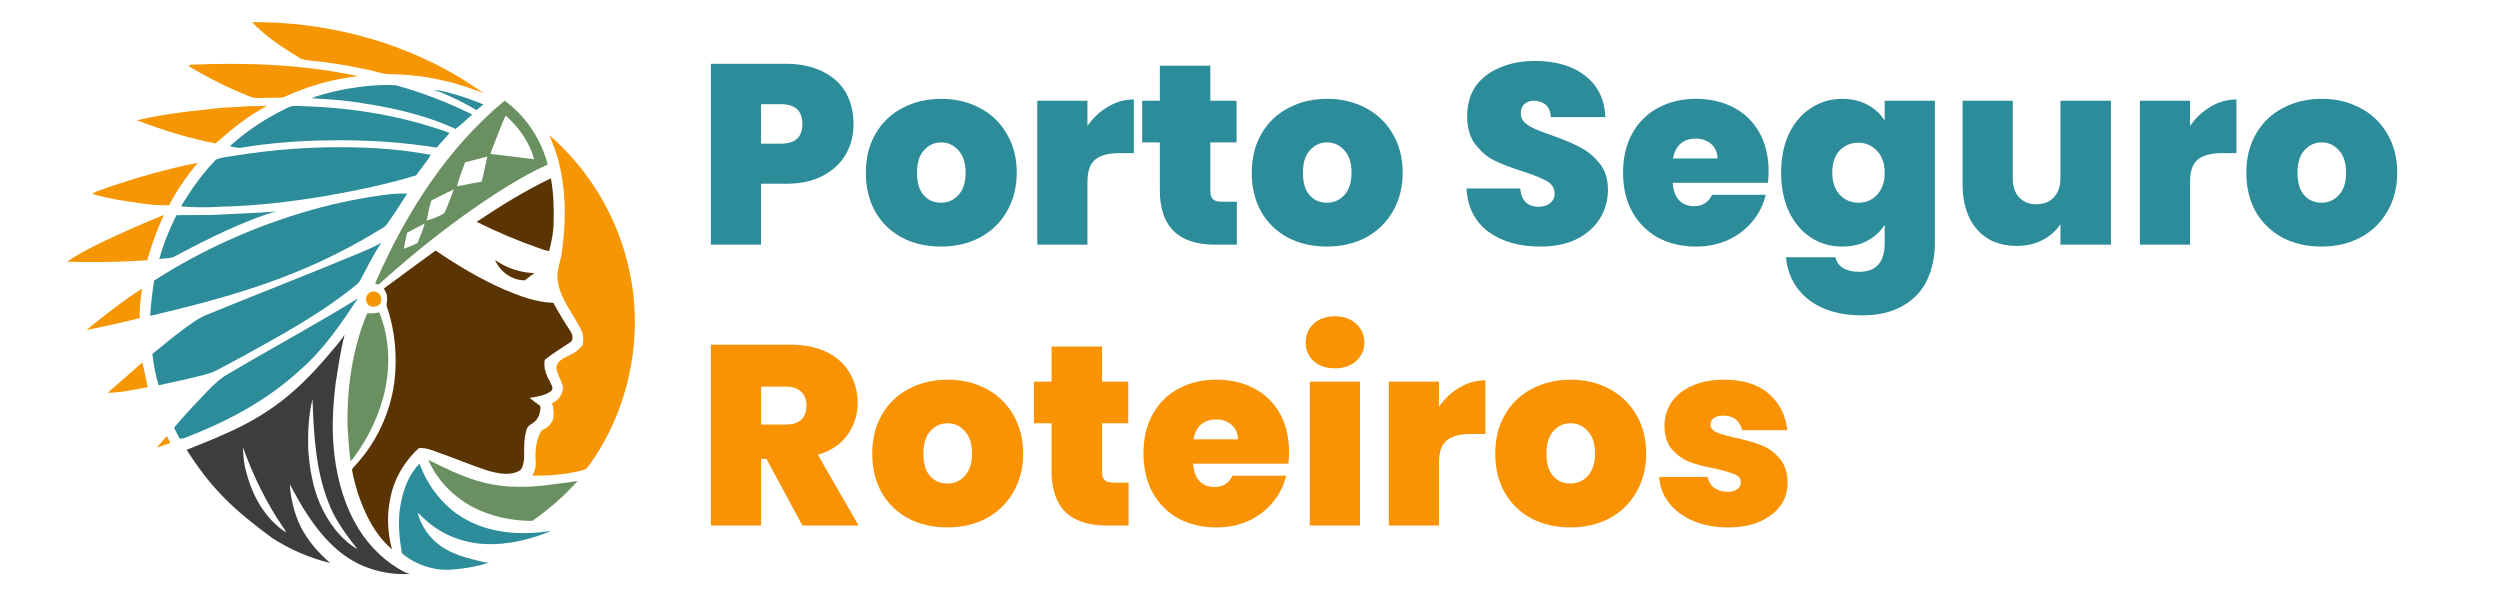
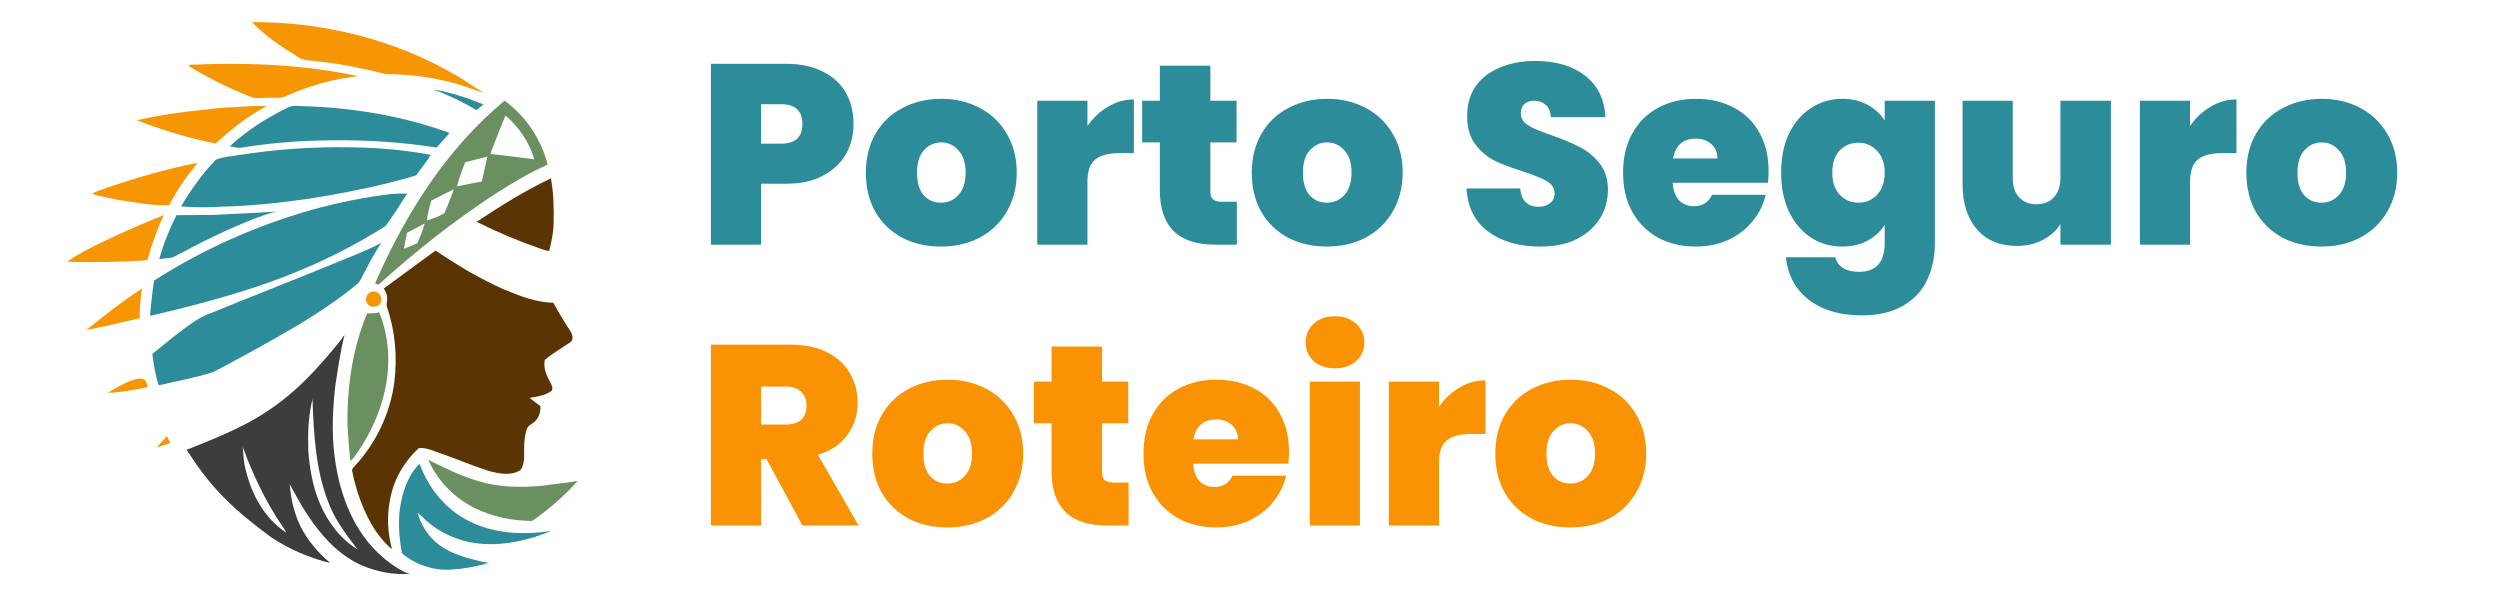
<svg xmlns="http://www.w3.org/2000/svg" width="165" zoomAndPan="magnify" viewBox="0 0 123.75 30" height="40" preserveAspectRatio="xMidYMid meet" version="1.0">
  <defs>
    <g />
  </defs>
  <path fill="#f69602" d="M 12.473 1.094 C 15.973 1.078 19.496 1.941 22.531 3.703 C 23.02 3.977 23.473 4.309 23.949 4.602 C 23.281 4.383 22.625 4.117 21.934 3.984 C 21.031 3.773 20.105 3.676 19.18 3.668 C 18.809 3.629 18.453 3.484 18.086 3.43 C 17.176 3.227 16.258 3.082 15.328 2.996 C 15.141 2.98 14.945 2.953 14.785 2.84 C 13.961 2.336 13.141 1.797 12.473 1.094 Z M 12.473 1.094 " fill-opacity="1" fill-rule="nonzero" />
  <path fill="#f69602" d="M 9.383 3.207 C 12.172 3.082 14.988 3.184 17.723 3.77 C 16.496 3.906 15.289 4.246 14.16 4.758 C 14.051 4.805 13.934 4.844 13.809 4.836 C 13.441 4.836 13.07 4.848 12.703 4.855 C 12.574 4.859 12.453 4.809 12.336 4.766 C 11.301 4.355 10.305 3.852 9.352 3.281 C 9.359 3.262 9.375 3.227 9.383 3.207 Z M 9.383 3.207 " fill-opacity="1" fill-rule="nonzero" />
  <path fill="#f69602" d="M 10.223 5.418 C 10.68 5.359 11.145 5.312 11.605 5.305 C 12.141 5.262 12.676 5.23 13.211 5.254 C 12.27 5.723 11.453 6.41 10.668 7.102 C 9.336 6.844 8.035 6.438 6.773 5.953 C 7.906 5.691 9.062 5.531 10.223 5.418 Z M 10.223 5.418 " fill-opacity="1" fill-rule="nonzero" />
-   <path fill="#f69602" d="M 27.18 6.68 C 29.176 8.402 30.594 10.781 31.145 13.359 C 31.891 16.711 31.129 20.371 29.086 23.133 C 29.016 23.234 28.891 23.254 28.781 23.293 C 27.992 23.488 27.172 23.562 26.359 23.543 C 26.441 23.355 26.527 23.16 26.52 22.949 C 26.48 22.387 26.508 21.785 26.816 21.297 C 27.07 21.215 27.273 21.008 27.371 20.766 C 27.438 20.496 27.402 20.215 27.328 19.953 C 27.664 19.828 27.898 19.461 27.863 19.105 C 27.777 18.832 27.617 18.59 27.555 18.309 C 27.5 18.156 27.59 18.004 27.684 17.891 C 27.887 17.684 28.176 17.617 28.414 17.465 C 28.586 17.371 28.715 17.223 28.844 17.082 C 28.887 16.828 28.895 16.559 28.766 16.328 C 28.367 15.508 27.707 14.781 27.602 13.844 C 27.535 13.359 27.777 12.914 27.816 12.441 C 28.082 10.512 28.016 8.469 27.18 6.68 Z M 27.18 6.68 " fill-opacity="1" fill-rule="nonzero" />
  <path fill="#f69602" d="M 5.371 9.262 C 6.816 8.777 8.285 8.352 9.781 8.059 C 9.25 8.715 8.758 9.406 8.371 10.16 C 7.504 10.188 6.652 10.012 5.801 9.887 C 5.387 9.793 4.965 9.73 4.562 9.594 C 4.809 9.434 5.105 9.379 5.371 9.262 Z M 5.371 9.262 " fill-opacity="1" fill-rule="nonzero" />
  <path fill="#f69602" d="M 5.039 11.992 C 6.051 11.512 7.074 11.055 8.117 10.641 C 7.77 11.359 7.508 12.117 7.289 12.883 C 5.969 12.973 4.645 12.992 3.324 12.957 C 3.855 12.57 4.453 12.285 5.039 11.992 Z M 5.039 11.992 " fill-opacity="1" fill-rule="nonzero" />
  <path fill="#f69602" d="M 4.273 16.336 C 5.168 15.621 6.062 14.902 7.031 14.285 C 6.957 14.77 6.906 15.258 6.914 15.75 C 6.039 15.961 5.16 16.164 4.273 16.336 Z M 4.273 16.336 " fill-opacity="1" fill-rule="nonzero" />
  <path fill="#f69602" d="M 18.336 14.465 C 18.574 14.332 18.906 14.547 18.867 14.824 C 18.914 15.207 18.297 15.32 18.16 14.984 C 18.043 14.801 18.152 14.559 18.336 14.465 Z M 18.336 14.465 " fill-opacity="1" fill-rule="nonzero" />
-   <path fill="#f69602" d="M 5.328 19.445 C 5.895 18.938 6.48 18.449 7.043 17.938 C 7.152 18.344 7.211 18.758 7.32 19.164 C 6.66 19.285 6 19.434 5.328 19.445 Z M 5.328 19.445 " fill-opacity="1" fill-rule="nonzero" />
+   <path fill="#f69602" d="M 5.328 19.445 C 7.152 18.344 7.211 18.758 7.32 19.164 C 6.66 19.285 6 19.434 5.328 19.445 Z M 5.328 19.445 " fill-opacity="1" fill-rule="nonzero" />
  <path fill="#f69602" d="M 7.766 22.148 C 7.93 21.961 8.09 21.766 8.258 21.582 C 8.316 21.695 8.371 21.812 8.43 21.926 C 8.207 22 7.992 22.09 7.766 22.148 Z M 7.766 22.148 " fill-opacity="1" fill-rule="nonzero" />
-   <path fill="#2c8c9a" d="M 17.055 4.418 C 17.887 4.273 18.738 4.172 19.586 4.219 C 20.891 4.574 22.16 5.066 23.375 5.668 C 23.105 5.914 22.836 6.16 22.551 6.383 C 20.891 5.621 19.078 5.254 17.277 5.012 C 16.66 4.93 16.035 4.91 15.418 4.859 C 15.945 4.652 16.5 4.535 17.055 4.418 Z M 17.055 4.418 " fill-opacity="1" fill-rule="nonzero" />
  <path fill="#2c8c9a" d="M 21.484 4.461 C 21.699 4.449 21.906 4.516 22.117 4.562 C 22.738 4.711 23.34 4.934 23.934 5.172 C 23.816 5.262 23.699 5.355 23.586 5.453 C 23.004 5.094 22.387 4.809 21.758 4.543 C 21.668 4.512 21.574 4.488 21.484 4.461 Z M 21.484 4.461 " fill-opacity="1" fill-rule="nonzero" />
  <path fill="#2c8c9a" d="M 14.223 5.336 C 14.484 5.184 14.797 5.258 15.086 5.258 C 17.52 5.336 19.957 5.746 22.25 6.578 C 22.055 6.836 21.82 7.059 21.613 7.305 C 19.922 7.039 18.207 6.926 16.496 6.945 C 14.961 6.953 13.426 7.062 11.91 7.316 C 11.73 7.328 11.551 7.27 11.375 7.238 C 12.219 6.461 13.195 5.836 14.223 5.336 Z M 14.223 5.336 " fill-opacity="1" fill-rule="nonzero" />
  <path fill="#2c8c9a" d="M 11.723 7.691 C 13.602 7.391 15.504 7.254 17.406 7.293 C 18.719 7.309 20.035 7.426 21.324 7.664 C 21.117 8.023 20.836 8.336 20.602 8.68 C 19.145 9.125 17.648 9.43 16.152 9.695 C 14.441 9.984 12.715 10.188 10.98 10.23 C 10.309 10.277 9.633 10.27 8.961 10.219 C 9.449 9.391 10.012 8.598 10.684 7.906 C 11.008 7.77 11.375 7.746 11.723 7.691 Z M 11.723 7.691 " fill-opacity="1" fill-rule="nonzero" />
  <path fill="#2c8c9a" d="M 15.418 10.391 C 16.711 10.031 18.031 9.762 19.363 9.605 C 19.629 9.586 19.891 9.574 20.156 9.582 C 19.832 10.102 19.496 10.617 19.141 11.117 C 19.043 11.25 18.883 11.309 18.75 11.398 C 16.781 12.609 14.656 13.559 12.461 14.27 C 10.809 14.809 9.121 15.242 7.43 15.637 C 7.473 15.055 7.539 14.473 7.625 13.891 C 10.027 12.348 12.668 11.172 15.418 10.391 Z M 15.418 10.391 " fill-opacity="1" fill-rule="nonzero" />
  <path fill="#2c8c9a" d="M 10.441 10.641 C 11.527 10.586 12.609 10.547 13.695 10.473 C 13.363 10.535 13.051 10.664 12.734 10.77 C 11.301 11.312 9.93 12.008 8.578 12.727 C 8.359 12.809 8.113 12.773 7.883 12.828 C 8.09 12.074 8.383 11.348 8.734 10.652 C 9.305 10.641 9.875 10.648 10.441 10.641 Z M 10.441 10.641 " fill-opacity="1" fill-rule="nonzero" />
  <path fill="#2c8c9a" d="M 16.418 13.09 C 17.242 12.742 18.09 12.441 18.879 12.02 C 18.473 12.609 18.16 13.258 17.824 13.891 C 17.766 14.008 17.652 14.082 17.555 14.164 C 15.859 15.539 13.934 16.578 12.035 17.629 C 11.52 17.895 11.023 18.195 10.5 18.434 C 9.633 18.711 8.734 18.863 7.852 19.074 C 7.695 18.566 7.602 18.043 7.543 17.52 C 8.051 17.113 8.543 16.691 9.066 16.309 C 9.461 16.016 9.859 15.715 10.324 15.547 C 12.348 14.711 14.391 13.922 16.418 13.09 Z M 16.418 13.09 " fill-opacity="1" fill-rule="nonzero" />
-   <path fill="#2c8c9a" d="M 11.082 18.637 C 13.273 17.324 15.535 16.125 17.707 14.777 C 16.867 16.055 15.992 17.34 14.82 18.344 C 13.184 19.852 11.176 20.902 9.109 21.688 C 9.043 21.703 8.965 21.742 8.898 21.703 C 8.789 21.535 8.707 21.348 8.617 21.168 C 9.062 20.641 9.527 20.133 10.008 19.637 C 10.34 19.273 10.684 18.922 11.082 18.637 Z M 11.082 18.637 " fill-opacity="1" fill-rule="nonzero" />
  <path fill="#2c8c9a" d="M 19.789 25.219 C 19.906 24.398 20.172 23.551 20.766 22.949 C 21.203 24.152 22.062 25.227 23.223 25.797 C 24.469 26.434 25.93 26.488 27.289 26.281 C 26.215 26.723 25.051 27.004 23.883 26.922 C 22.883 26.855 21.902 26.465 21.145 25.809 C 20.98 25.672 20.844 25.508 20.668 25.383 C 20.832 25.941 21.137 26.461 21.578 26.84 C 22.141 27.336 22.875 27.566 23.594 27.738 C 23.797 27.785 24 27.848 24.211 27.855 C 23.609 28.039 22.98 28.156 22.352 28.195 C 21.465 28.258 20.57 27.957 19.891 27.383 C 19.77 26.672 19.703 25.941 19.789 25.219 Z M 19.789 25.219 " fill-opacity="1" fill-rule="nonzero" />
  <path fill="#6a9061" d="M 18.625 13.895 C 20.102 10.539 22.129 7.34 24.977 4.984 C 26.031 5.746 26.785 6.895 27.113 8.145 C 26.234 8.539 25.406 9.031 24.594 9.547 C 22.52 10.887 20.582 12.43 18.75 14.078 C 18.707 14.074 18.617 14.062 18.574 14.059 C 18.59 14.004 18.605 13.949 18.625 13.895 M 24.43 7.199 C 24.367 7.336 24.32 7.477 24.281 7.621 C 25.004 7.699 25.727 7.793 26.445 7.887 C 26.207 7.039 25.684 6.297 25.027 5.719 C 24.805 6.203 24.633 6.707 24.43 7.199 M 23.023 8.035 C 22.887 8.43 22.711 8.816 22.625 9.227 C 23.031 9.141 23.438 9.059 23.844 8.988 C 23.957 8.578 24.02 8.16 24.125 7.75 C 23.762 7.852 23.387 7.93 23.023 8.035 M 21.352 9.926 C 21.242 10.246 21.188 10.586 21.121 10.918 C 21.422 10.828 21.727 10.715 21.992 10.555 C 22.172 10.172 22.316 9.773 22.465 9.379 C 22.086 9.543 21.723 9.742 21.352 9.926 M 20.148 11.52 C 20.094 11.785 20.035 12.051 19.992 12.316 C 20.219 12.23 20.445 12.137 20.664 12.031 C 20.785 11.711 20.941 11.398 21.02 11.062 C 20.727 11.211 20.438 11.367 20.148 11.52 Z M 20.148 11.52 " fill-opacity="1" fill-rule="nonzero" />
  <path fill="#6a9061" d="M 18.176 15.504 C 18.375 15.512 18.578 15.52 18.77 15.457 C 19.328 16.816 19.344 18.367 18.941 19.77 C 18.648 20.816 18.145 21.797 17.5 22.668 C 17.457 22.727 17.406 22.777 17.348 22.824 C 17.27 22.254 17.246 21.684 17.203 21.109 C 17.168 19.207 17.438 17.273 18.176 15.504 Z M 18.176 15.504 " fill-opacity="1" fill-rule="nonzero" />
  <path fill="#6a9061" d="M 21.203 22.766 C 21.996 23.152 22.785 23.555 23.633 23.801 C 24.68 24.129 25.793 24.148 26.875 24.039 C 27.445 23.953 28.023 23.91 28.594 23.805 C 27.93 24.555 27.168 25.211 26.348 25.785 C 25.359 25.785 24.359 25.578 23.473 25.137 C 22.48 24.629 21.645 23.793 21.203 22.766 Z M 21.203 22.766 " fill-opacity="1" fill-rule="nonzero" />
  <path fill="#5a3403" d="M 23.594 10.98 C 24.777 10.195 25.984 9.438 27.27 8.828 C 27.406 9.574 27.426 10.336 27.402 11.094 C 27.395 11.547 27.289 11.988 27.184 12.426 C 27.004 12.398 26.828 12.344 26.66 12.277 C 25.613 11.91 24.586 11.477 23.594 10.98 Z M 23.594 10.98 " fill-opacity="1" fill-rule="nonzero" />
  <path fill="#5a3403" d="M 19 14.281 C 19.855 13.656 20.703 13.02 21.562 12.402 C 22.645 13.137 23.777 13.816 24.977 14.34 C 25.746 14.66 26.547 14.969 27.391 14.988 C 27.656 15.469 27.934 15.945 28.242 16.402 C 28.34 16.559 28.41 16.832 28.219 16.949 C 27.797 17.227 27.367 17.492 26.969 17.805 C 26.879 18.215 27.062 18.613 27.258 18.965 C 27.316 19.082 27.414 19.266 27.27 19.367 C 26.965 19.586 26.574 19.633 26.215 19.695 C 26.391 19.832 26.566 19.973 26.75 20.102 C 26.77 20.414 26.656 20.754 26.387 20.934 C 26.25 21.02 26.098 21.117 26.059 21.289 C 25.922 21.746 25.945 22.23 25.945 22.703 C 25.918 22.902 25.891 23.129 25.746 23.281 C 25.27 23.57 24.688 23.441 24.184 23.309 C 23.344 23.039 22.531 22.688 21.695 22.398 C 21.387 22.285 21.074 22.152 20.738 22.18 C 19.992 22.855 19.465 23.773 19.301 24.773 C 19.141 25.57 19.195 26.406 19.402 27.191 C 18.559 26.473 18.055 25.438 17.711 24.402 C 17.609 24.043 17.496 23.68 17.434 23.309 C 17.402 23.211 17.492 23.145 17.547 23.082 C 18.613 21.945 19.312 20.469 19.52 18.922 C 19.672 17.668 19.566 16.375 19.148 15.18 C 19.117 15.02 19.184 14.855 19.16 14.695 C 19.156 14.543 19.066 14.414 19 14.281 Z M 19 14.281 " fill-opacity="1" fill-rule="nonzero" />
-   <path fill="#5a3403" d="M 24.508 12.871 C 25.078 13.266 25.758 13.504 26.453 13.516 C 26.293 13.633 26.133 13.75 25.98 13.875 C 25.344 13.883 24.746 13.449 24.508 12.871 Z M 24.508 12.871 " fill-opacity="1" fill-rule="nonzero" />
  <path fill="#3d3d3d" d="M 16.676 17.074 C 16.812 16.914 16.938 16.742 17.059 16.57 C 16.852 17.363 16.742 18.176 16.613 18.98 C 16.473 20.148 16.41 21.328 16.551 22.496 C 16.703 23.805 17.078 25.109 17.785 26.23 C 18.34 27.113 19.125 27.859 20.055 28.332 C 20.133 28.367 20.215 28.383 20.297 28.406 C 19.484 28.465 18.656 28.305 17.906 27.984 C 16.766 27.48 15.902 26.523 15.23 25.496 C 14.898 25.008 14.629 24.484 14.344 23.973 C 14.391 24.684 14.559 25.395 14.867 26.039 C 15.223 26.746 15.746 27.363 16.352 27.871 C 15.32 27.621 14.328 27.191 13.441 26.609 C 12.605 25.992 11.781 25.344 11.055 24.598 C 10.359 23.895 9.77 23.098 9.238 22.266 C 10.227 21.871 11.215 21.484 12.156 20.988 C 13 20.547 13.793 20.008 14.508 19.379 C 15.305 18.684 16.004 17.887 16.676 17.074 M 15.258 22.273 C 15.328 23.184 15.473 24.098 15.84 24.941 C 16.23 25.84 16.844 26.68 17.695 27.191 C 17.191 26.531 16.676 25.867 16.348 25.094 C 15.629 23.414 15.531 21.555 15.469 19.75 C 15.266 20.57 15.234 21.43 15.258 22.273 M 12.016 22.121 C 12.051 22.52 12.059 22.922 12.176 23.309 C 12.469 24.508 13.113 25.688 14.176 26.367 C 14.121 26.262 14.059 26.16 13.988 26.062 C 13.156 24.848 12.52 23.504 12.016 22.121 Z M 12.016 22.121 " fill-opacity="1" fill-rule="nonzero" />
  <g fill="#2c8c99" fill-opacity="1">
    <g transform="translate(34.469, 12.111)">
      <g>
        <path d="M 7.781 -5.969 C 7.781 -5.426 7.656 -4.93 7.406 -4.484 C 7.156 -4.047 6.781 -3.691 6.281 -3.422 C 5.781 -3.148 5.164 -3.016 4.438 -3.016 L 3.203 -3.016 L 3.203 0 L 0.719 0 L 0.719 -8.953 L 4.438 -8.953 C 5.156 -8.953 5.766 -8.82 6.266 -8.562 C 6.773 -8.312 7.156 -7.961 7.406 -7.516 C 7.656 -7.066 7.781 -6.551 7.781 -5.969 Z M 4.188 -5 C 4.895 -5 5.25 -5.32 5.25 -5.969 C 5.25 -6.625 4.895 -6.953 4.188 -6.953 L 3.203 -6.953 L 3.203 -5 Z M 4.188 -5 " />
      </g>
    </g>
  </g>
  <g fill="#2c8c99" fill-opacity="1">
    <g transform="translate(42.548, 12.111)">
      <g>
        <path d="M 4.031 0.094 C 3.312 0.094 2.672 -0.051 2.109 -0.344 C 1.547 -0.645 1.102 -1.07 0.781 -1.625 C 0.469 -2.176 0.312 -2.82 0.312 -3.562 C 0.312 -4.301 0.473 -4.945 0.797 -5.5 C 1.117 -6.051 1.562 -6.473 2.125 -6.766 C 2.688 -7.066 3.328 -7.219 4.047 -7.219 C 4.754 -7.219 5.391 -7.066 5.953 -6.766 C 6.516 -6.473 6.957 -6.051 7.281 -5.5 C 7.613 -4.945 7.781 -4.301 7.781 -3.562 C 7.781 -2.832 7.613 -2.188 7.281 -1.625 C 6.957 -1.07 6.508 -0.645 5.938 -0.344 C 5.375 -0.051 4.738 0.094 4.031 0.094 Z M 4.031 -2.078 C 4.375 -2.078 4.66 -2.203 4.891 -2.453 C 5.129 -2.711 5.25 -3.082 5.25 -3.562 C 5.25 -4.051 5.129 -4.422 4.891 -4.672 C 4.66 -4.93 4.379 -5.062 4.047 -5.062 C 3.703 -5.062 3.414 -4.93 3.188 -4.672 C 2.957 -4.422 2.844 -4.051 2.844 -3.562 C 2.844 -3.07 2.953 -2.703 3.172 -2.453 C 3.391 -2.203 3.676 -2.078 4.031 -2.078 Z M 4.031 -2.078 " />
      </g>
    </g>
  </g>
  <g fill="#2c8c99" fill-opacity="1">
    <g transform="translate(50.626, 12.111)">
      <g>
        <path d="M 3.203 -5.875 C 3.484 -6.281 3.82 -6.598 4.219 -6.828 C 4.613 -7.066 5.039 -7.188 5.5 -7.188 L 5.5 -4.531 L 4.797 -4.531 C 4.254 -4.531 3.852 -4.426 3.594 -4.219 C 3.332 -4.008 3.203 -3.641 3.203 -3.109 L 3.203 0 L 0.719 0 L 0.719 -7.125 L 3.203 -7.125 Z M 3.203 -5.875 " />
      </g>
    </g>
  </g>
  <g fill="#2c8c99" fill-opacity="1">
    <g transform="translate(56.303, 12.111)">
      <g>
        <path d="M 4.922 -2.125 L 4.922 0 L 3.844 0 C 2.02 0 1.109 -0.898 1.109 -2.703 L 1.109 -5.062 L 0.234 -5.062 L 0.234 -7.125 L 1.109 -7.125 L 1.109 -8.859 L 3.609 -8.859 L 3.609 -7.125 L 4.906 -7.125 L 4.906 -5.062 L 3.609 -5.062 L 3.609 -2.672 C 3.609 -2.473 3.648 -2.332 3.734 -2.25 C 3.828 -2.164 3.977 -2.125 4.188 -2.125 Z M 4.922 -2.125 " />
      </g>
    </g>
  </g>
  <g fill="#2c8c99" fill-opacity="1">
    <g transform="translate(61.651, 12.111)">
      <g>
        <path d="M 4.031 0.094 C 3.312 0.094 2.672 -0.051 2.109 -0.344 C 1.547 -0.645 1.102 -1.07 0.781 -1.625 C 0.469 -2.176 0.312 -2.82 0.312 -3.562 C 0.312 -4.301 0.473 -4.945 0.797 -5.5 C 1.117 -6.051 1.562 -6.473 2.125 -6.766 C 2.688 -7.066 3.328 -7.219 4.047 -7.219 C 4.754 -7.219 5.391 -7.066 5.953 -6.766 C 6.516 -6.473 6.957 -6.051 7.281 -5.5 C 7.613 -4.945 7.781 -4.301 7.781 -3.562 C 7.781 -2.832 7.613 -2.188 7.281 -1.625 C 6.957 -1.07 6.508 -0.645 5.938 -0.344 C 5.375 -0.051 4.738 0.094 4.031 0.094 Z M 4.031 -2.078 C 4.375 -2.078 4.66 -2.203 4.891 -2.453 C 5.129 -2.711 5.25 -3.082 5.25 -3.562 C 5.25 -4.051 5.129 -4.422 4.891 -4.672 C 4.66 -4.93 4.379 -5.062 4.047 -5.062 C 3.703 -5.062 3.414 -4.93 3.188 -4.672 C 2.957 -4.422 2.844 -4.051 2.844 -3.562 C 2.844 -3.07 2.953 -2.703 3.172 -2.453 C 3.391 -2.203 3.676 -2.078 4.031 -2.078 Z M 4.031 -2.078 " />
      </g>
    </g>
  </g>
  <g fill="#2c8c99" fill-opacity="1">
    <g transform="translate(69.729, 12.111)">
      <g />
    </g>
  </g>
  <g fill="#2c8c99" fill-opacity="1">
    <g transform="translate(72.155, 12.111)">
      <g>
        <path d="M 4.094 0.094 C 3.051 0.094 2.191 -0.148 1.516 -0.641 C 0.848 -1.141 0.488 -1.852 0.438 -2.781 L 3.094 -2.781 C 3.125 -2.469 3.219 -2.238 3.375 -2.094 C 3.539 -1.945 3.75 -1.875 4 -1.875 C 4.227 -1.875 4.414 -1.93 4.562 -2.047 C 4.719 -2.16 4.797 -2.32 4.797 -2.531 C 4.797 -2.789 4.672 -2.992 4.422 -3.141 C 4.172 -3.285 3.773 -3.445 3.234 -3.625 C 2.641 -3.812 2.16 -3.992 1.797 -4.172 C 1.441 -4.359 1.129 -4.629 0.859 -4.984 C 0.598 -5.336 0.469 -5.797 0.469 -6.359 C 0.469 -6.941 0.609 -7.438 0.891 -7.844 C 1.18 -8.25 1.582 -8.555 2.094 -8.766 C 2.602 -8.984 3.18 -9.094 3.828 -9.094 C 4.867 -9.094 5.695 -8.848 6.312 -8.359 C 6.938 -7.879 7.27 -7.195 7.312 -6.312 L 4.609 -6.312 C 4.598 -6.582 4.516 -6.785 4.359 -6.922 C 4.203 -7.055 4.004 -7.125 3.766 -7.125 C 3.578 -7.125 3.422 -7.066 3.297 -6.953 C 3.18 -6.848 3.125 -6.691 3.125 -6.484 C 3.125 -6.316 3.188 -6.172 3.312 -6.047 C 3.445 -5.93 3.613 -5.828 3.812 -5.734 C 4.008 -5.648 4.297 -5.539 4.672 -5.406 C 5.242 -5.207 5.711 -5.008 6.078 -4.812 C 6.441 -4.625 6.758 -4.359 7.031 -4.016 C 7.301 -3.672 7.438 -3.238 7.438 -2.719 C 7.438 -2.188 7.301 -1.707 7.031 -1.281 C 6.758 -0.852 6.375 -0.516 5.875 -0.266 C 5.375 -0.023 4.781 0.094 4.094 0.094 Z M 4.094 0.094 " />
      </g>
    </g>
  </g>
  <g fill="#2c8c99" fill-opacity="1">
    <g transform="translate(80.03, 12.111)">
      <g>
        <path d="M 7.516 -3.641 C 7.516 -3.453 7.504 -3.258 7.484 -3.062 L 2.766 -3.062 C 2.797 -2.676 2.906 -2.383 3.094 -2.188 C 3.281 -2 3.523 -1.906 3.828 -1.906 C 4.242 -1.906 4.539 -2.094 4.719 -2.469 L 7.375 -2.469 C 7.258 -1.977 7.039 -1.539 6.719 -1.156 C 6.406 -0.77 6.004 -0.461 5.516 -0.234 C 5.035 -0.016 4.504 0.094 3.922 0.094 C 3.223 0.094 2.598 -0.051 2.047 -0.344 C 1.504 -0.645 1.078 -1.07 0.766 -1.625 C 0.461 -2.176 0.312 -2.82 0.312 -3.562 C 0.312 -4.312 0.461 -4.957 0.766 -5.5 C 1.066 -6.051 1.488 -6.473 2.031 -6.766 C 2.582 -7.066 3.211 -7.219 3.922 -7.219 C 4.629 -7.219 5.254 -7.07 5.797 -6.781 C 6.336 -6.5 6.758 -6.086 7.062 -5.547 C 7.363 -5.004 7.516 -4.367 7.516 -3.641 Z M 4.984 -4.266 C 4.984 -4.566 4.879 -4.805 4.672 -4.984 C 4.473 -5.16 4.219 -5.25 3.906 -5.25 C 3.602 -5.25 3.352 -5.164 3.156 -5 C 2.969 -4.832 2.844 -4.586 2.781 -4.266 Z M 4.984 -4.266 " />
      </g>
    </g>
  </g>
  <g fill="#2c8c99" fill-opacity="1">
    <g transform="translate(87.854, 12.111)">
      <g>
        <path d="M 3.344 -7.219 C 3.82 -7.219 4.238 -7.117 4.594 -6.922 C 4.957 -6.723 5.238 -6.461 5.438 -6.141 L 5.438 -7.125 L 7.922 -7.125 L 7.922 -0.078 C 7.922 0.586 7.797 1.191 7.547 1.734 C 7.297 2.273 6.898 2.703 6.359 3.016 C 5.816 3.336 5.133 3.5 4.312 3.5 C 3.219 3.5 2.336 3.238 1.672 2.719 C 1.016 2.207 0.641 1.508 0.547 0.625 L 3 0.625 C 3.051 0.852 3.176 1.031 3.375 1.156 C 3.582 1.281 3.848 1.344 4.172 1.344 C 5.016 1.344 5.438 0.867 5.438 -0.078 L 5.438 -0.984 C 5.238 -0.66 4.957 -0.398 4.594 -0.203 C 4.238 -0.004 3.82 0.094 3.344 0.094 C 2.77 0.094 2.254 -0.051 1.797 -0.344 C 1.336 -0.645 0.973 -1.07 0.703 -1.625 C 0.441 -2.188 0.312 -2.832 0.312 -3.562 C 0.312 -4.301 0.441 -4.945 0.703 -5.5 C 0.973 -6.051 1.336 -6.473 1.797 -6.766 C 2.254 -7.066 2.77 -7.219 3.344 -7.219 Z M 5.438 -3.562 C 5.438 -4.02 5.312 -4.379 5.062 -4.641 C 4.812 -4.91 4.504 -5.047 4.141 -5.047 C 3.766 -5.047 3.453 -4.914 3.203 -4.656 C 2.961 -4.395 2.844 -4.031 2.844 -3.562 C 2.844 -3.113 2.961 -2.754 3.203 -2.484 C 3.453 -2.211 3.766 -2.078 4.141 -2.078 C 4.504 -2.078 4.812 -2.207 5.062 -2.469 C 5.312 -2.738 5.438 -3.102 5.438 -3.562 Z M 5.438 -3.562 " />
      </g>
    </g>
  </g>
  <g fill="#2c8c99" fill-opacity="1">
    <g transform="translate(96.491, 12.111)">
      <g>
        <path d="M 8 -7.125 L 8 0 L 5.5 0 L 5.5 -1.016 C 5.289 -0.691 5 -0.43 4.625 -0.234 C 4.25 -0.035 3.82 0.062 3.344 0.062 C 2.508 0.062 1.852 -0.207 1.375 -0.75 C 0.895 -1.301 0.656 -2.047 0.656 -2.984 L 0.656 -7.125 L 3.141 -7.125 L 3.141 -3.297 C 3.141 -2.891 3.242 -2.57 3.453 -2.344 C 3.672 -2.113 3.957 -2 4.312 -2 C 4.676 -2 4.961 -2.113 5.172 -2.344 C 5.391 -2.57 5.5 -2.891 5.5 -3.297 L 5.5 -7.125 Z M 8 -7.125 " />
      </g>
    </g>
  </g>
  <g fill="#2c8c99" fill-opacity="1">
    <g transform="translate(105.205, 12.111)">
      <g>
        <path d="M 3.203 -5.875 C 3.484 -6.281 3.82 -6.598 4.219 -6.828 C 4.613 -7.066 5.039 -7.188 5.5 -7.188 L 5.5 -4.531 L 4.797 -4.531 C 4.254 -4.531 3.852 -4.426 3.594 -4.219 C 3.332 -4.008 3.203 -3.641 3.203 -3.109 L 3.203 0 L 0.719 0 L 0.719 -7.125 L 3.203 -7.125 Z M 3.203 -5.875 " />
      </g>
    </g>
  </g>
  <g fill="#2c8c99" fill-opacity="1">
    <g transform="translate(110.882, 12.111)">
      <g>
        <path d="M 4.031 0.094 C 3.312 0.094 2.672 -0.051 2.109 -0.344 C 1.547 -0.645 1.102 -1.07 0.781 -1.625 C 0.469 -2.176 0.312 -2.82 0.312 -3.562 C 0.312 -4.301 0.473 -4.945 0.797 -5.5 C 1.117 -6.051 1.562 -6.473 2.125 -6.766 C 2.688 -7.066 3.328 -7.219 4.047 -7.219 C 4.754 -7.219 5.391 -7.066 5.953 -6.766 C 6.516 -6.473 6.957 -6.051 7.281 -5.5 C 7.613 -4.945 7.781 -4.301 7.781 -3.562 C 7.781 -2.832 7.613 -2.188 7.281 -1.625 C 6.957 -1.07 6.508 -0.645 5.938 -0.344 C 5.375 -0.051 4.738 0.094 4.031 0.094 Z M 4.031 -2.078 C 4.375 -2.078 4.66 -2.203 4.891 -2.453 C 5.129 -2.711 5.25 -3.082 5.25 -3.562 C 5.25 -4.051 5.129 -4.422 4.891 -4.672 C 4.66 -4.93 4.379 -5.062 4.047 -5.062 C 3.703 -5.062 3.414 -4.93 3.188 -4.672 C 2.957 -4.422 2.844 -4.051 2.844 -3.562 C 2.844 -3.07 2.953 -2.703 3.172 -2.453 C 3.391 -2.203 3.676 -2.078 4.031 -2.078 Z M 4.031 -2.078 " />
      </g>
    </g>
  </g>
  <g fill="#f99303" fill-opacity="1">
    <g transform="translate(34.469, 26.013)">
      <g>
        <path d="M 5.25 0 L 3.469 -3.297 L 3.203 -3.297 L 3.203 0 L 0.719 0 L 0.719 -8.953 L 4.641 -8.953 C 5.359 -8.953 5.969 -8.828 6.469 -8.578 C 6.969 -8.328 7.344 -7.984 7.594 -7.547 C 7.852 -7.109 7.984 -6.617 7.984 -6.078 C 7.984 -5.473 7.812 -4.938 7.469 -4.469 C 7.133 -4.008 6.648 -3.688 6.016 -3.5 L 8.031 0 Z M 3.203 -5 L 4.438 -5 C 4.77 -5 5.02 -5.078 5.188 -5.234 C 5.363 -5.398 5.453 -5.633 5.453 -5.938 C 5.453 -6.227 5.363 -6.457 5.188 -6.625 C 5.008 -6.789 4.758 -6.875 4.438 -6.875 L 3.203 -6.875 Z M 3.203 -5 " />
      </g>
    </g>
  </g>
  <g fill="#f99303" fill-opacity="1">
    <g transform="translate(42.865, 26.013)">
      <g>
        <path d="M 4.031 0.094 C 3.312 0.094 2.672 -0.051 2.109 -0.344 C 1.547 -0.645 1.102 -1.07 0.781 -1.625 C 0.469 -2.176 0.312 -2.82 0.312 -3.562 C 0.312 -4.301 0.473 -4.945 0.797 -5.5 C 1.117 -6.051 1.562 -6.473 2.125 -6.766 C 2.688 -7.066 3.328 -7.219 4.047 -7.219 C 4.754 -7.219 5.391 -7.066 5.953 -6.766 C 6.516 -6.473 6.957 -6.051 7.281 -5.5 C 7.613 -4.945 7.781 -4.301 7.781 -3.562 C 7.781 -2.832 7.613 -2.188 7.281 -1.625 C 6.957 -1.07 6.508 -0.645 5.938 -0.344 C 5.375 -0.051 4.738 0.094 4.031 0.094 Z M 4.031 -2.078 C 4.375 -2.078 4.66 -2.203 4.891 -2.453 C 5.129 -2.711 5.25 -3.082 5.25 -3.562 C 5.25 -4.051 5.129 -4.422 4.891 -4.672 C 4.66 -4.93 4.379 -5.062 4.047 -5.062 C 3.703 -5.062 3.414 -4.93 3.188 -4.672 C 2.957 -4.422 2.844 -4.051 2.844 -3.562 C 2.844 -3.07 2.953 -2.703 3.172 -2.453 C 3.391 -2.203 3.676 -2.078 4.031 -2.078 Z M 4.031 -2.078 " />
      </g>
    </g>
  </g>
  <g fill="#f99303" fill-opacity="1">
    <g transform="translate(50.943, 26.013)">
      <g>
        <path d="M 4.922 -2.125 L 4.922 0 L 3.844 0 C 2.02 0 1.109 -0.898 1.109 -2.703 L 1.109 -5.062 L 0.234 -5.062 L 0.234 -7.125 L 1.109 -7.125 L 1.109 -8.859 L 3.609 -8.859 L 3.609 -7.125 L 4.906 -7.125 L 4.906 -5.062 L 3.609 -5.062 L 3.609 -2.672 C 3.609 -2.473 3.648 -2.332 3.734 -2.25 C 3.828 -2.164 3.977 -2.125 4.188 -2.125 Z M 4.922 -2.125 " />
      </g>
    </g>
  </g>
  <g fill="#f99303" fill-opacity="1">
    <g transform="translate(56.291, 26.013)">
      <g>
        <path d="M 7.516 -3.641 C 7.516 -3.453 7.504 -3.258 7.484 -3.062 L 2.766 -3.062 C 2.797 -2.676 2.906 -2.383 3.094 -2.188 C 3.281 -2 3.523 -1.906 3.828 -1.906 C 4.242 -1.906 4.539 -2.094 4.719 -2.469 L 7.375 -2.469 C 7.258 -1.977 7.039 -1.539 6.719 -1.156 C 6.406 -0.77 6.004 -0.461 5.516 -0.234 C 5.035 -0.016 4.504 0.094 3.922 0.094 C 3.223 0.094 2.598 -0.051 2.047 -0.344 C 1.504 -0.645 1.078 -1.07 0.766 -1.625 C 0.461 -2.176 0.312 -2.82 0.312 -3.562 C 0.312 -4.312 0.461 -4.957 0.766 -5.5 C 1.066 -6.051 1.488 -6.473 2.031 -6.766 C 2.582 -7.066 3.211 -7.219 3.922 -7.219 C 4.629 -7.219 5.254 -7.07 5.797 -6.781 C 6.336 -6.5 6.758 -6.086 7.062 -5.547 C 7.363 -5.004 7.516 -4.367 7.516 -3.641 Z M 4.984 -4.266 C 4.984 -4.566 4.879 -4.805 4.672 -4.984 C 4.473 -5.16 4.219 -5.25 3.906 -5.25 C 3.602 -5.25 3.352 -5.164 3.156 -5 C 2.969 -4.832 2.844 -4.586 2.781 -4.266 Z M 4.984 -4.266 " />
      </g>
    </g>
  </g>
  <g fill="#f99303" fill-opacity="1">
    <g transform="translate(64.115, 26.013)">
      <g>
        <path d="M 1.969 -7.781 C 1.531 -7.781 1.176 -7.898 0.906 -8.141 C 0.645 -8.391 0.516 -8.695 0.516 -9.062 C 0.516 -9.426 0.645 -9.734 0.906 -9.984 C 1.176 -10.234 1.531 -10.359 1.969 -10.359 C 2.395 -10.359 2.742 -10.234 3.016 -9.984 C 3.285 -9.734 3.422 -9.426 3.422 -9.062 C 3.422 -8.695 3.285 -8.391 3.016 -8.141 C 2.742 -7.898 2.395 -7.781 1.969 -7.781 Z M 3.203 -7.125 L 3.203 0 L 0.719 0 L 0.719 -7.125 Z M 3.203 -7.125 " />
      </g>
    </g>
  </g>
  <g fill="#f99303" fill-opacity="1">
    <g transform="translate(68.027, 26.013)">
      <g>
        <path d="M 3.203 -5.875 C 3.484 -6.281 3.82 -6.598 4.219 -6.828 C 4.613 -7.066 5.039 -7.188 5.5 -7.188 L 5.5 -4.531 L 4.797 -4.531 C 4.254 -4.531 3.852 -4.426 3.594 -4.219 C 3.332 -4.008 3.203 -3.641 3.203 -3.109 L 3.203 0 L 0.719 0 L 0.719 -7.125 L 3.203 -7.125 Z M 3.203 -5.875 " />
      </g>
    </g>
  </g>
  <g fill="#f99303" fill-opacity="1">
    <g transform="translate(73.705, 26.013)">
      <g>
        <path d="M 4.031 0.094 C 3.312 0.094 2.672 -0.051 2.109 -0.344 C 1.547 -0.645 1.102 -1.07 0.781 -1.625 C 0.469 -2.176 0.312 -2.82 0.312 -3.562 C 0.312 -4.301 0.473 -4.945 0.797 -5.5 C 1.117 -6.051 1.562 -6.473 2.125 -6.766 C 2.688 -7.066 3.328 -7.219 4.047 -7.219 C 4.754 -7.219 5.391 -7.066 5.953 -6.766 C 6.516 -6.473 6.957 -6.051 7.281 -5.5 C 7.613 -4.945 7.781 -4.301 7.781 -3.562 C 7.781 -2.832 7.613 -2.188 7.281 -1.625 C 6.957 -1.07 6.508 -0.645 5.938 -0.344 C 5.375 -0.051 4.738 0.094 4.031 0.094 Z M 4.031 -2.078 C 4.375 -2.078 4.66 -2.203 4.891 -2.453 C 5.129 -2.711 5.25 -3.082 5.25 -3.562 C 5.25 -4.051 5.129 -4.422 4.891 -4.672 C 4.66 -4.93 4.379 -5.062 4.047 -5.062 C 3.703 -5.062 3.414 -4.93 3.188 -4.672 C 2.957 -4.422 2.844 -4.051 2.844 -3.562 C 2.844 -3.07 2.953 -2.703 3.172 -2.453 C 3.391 -2.203 3.676 -2.078 4.031 -2.078 Z M 4.031 -2.078 " />
      </g>
    </g>
  </g>
  <g fill="#f99303" fill-opacity="1">
    <g transform="translate(81.783, 26.013)">
      <g>
-         <path d="M 3.75 0.094 C 3.102 0.094 2.523 -0.016 2.016 -0.234 C 1.516 -0.453 1.117 -0.75 0.828 -1.125 C 0.535 -1.5 0.375 -1.926 0.344 -2.406 L 2.75 -2.406 C 2.789 -2.176 2.898 -1.992 3.078 -1.859 C 3.254 -1.734 3.473 -1.672 3.734 -1.672 C 3.941 -1.672 4.102 -1.711 4.219 -1.797 C 4.332 -1.891 4.391 -2.004 4.391 -2.141 C 4.391 -2.316 4.289 -2.445 4.094 -2.531 C 3.906 -2.613 3.586 -2.707 3.141 -2.812 C 2.629 -2.906 2.203 -3.016 1.859 -3.141 C 1.523 -3.273 1.234 -3.484 0.984 -3.766 C 0.734 -4.055 0.609 -4.445 0.609 -4.938 C 0.609 -5.363 0.723 -5.75 0.953 -6.094 C 1.18 -6.438 1.516 -6.707 1.953 -6.906 C 2.398 -7.113 2.938 -7.219 3.562 -7.219 C 4.5 -7.219 5.234 -6.988 5.766 -6.531 C 6.297 -6.07 6.602 -5.469 6.688 -4.719 L 4.453 -4.719 C 4.398 -4.945 4.297 -5.125 4.141 -5.25 C 3.984 -5.375 3.773 -5.438 3.516 -5.438 C 3.316 -5.438 3.16 -5.395 3.047 -5.312 C 2.941 -5.238 2.891 -5.133 2.891 -5 C 2.891 -4.832 2.988 -4.703 3.188 -4.609 C 3.383 -4.523 3.695 -4.438 4.125 -4.344 C 4.645 -4.227 5.078 -4.102 5.422 -3.969 C 5.766 -3.832 6.062 -3.613 6.312 -3.312 C 6.57 -3.02 6.703 -2.613 6.703 -2.094 C 6.703 -1.676 6.582 -1.301 6.344 -0.969 C 6.102 -0.645 5.758 -0.383 5.312 -0.188 C 4.875 0 4.352 0.094 3.75 0.094 Z M 3.75 0.094 " />
-       </g>
+         </g>
    </g>
  </g>
</svg>